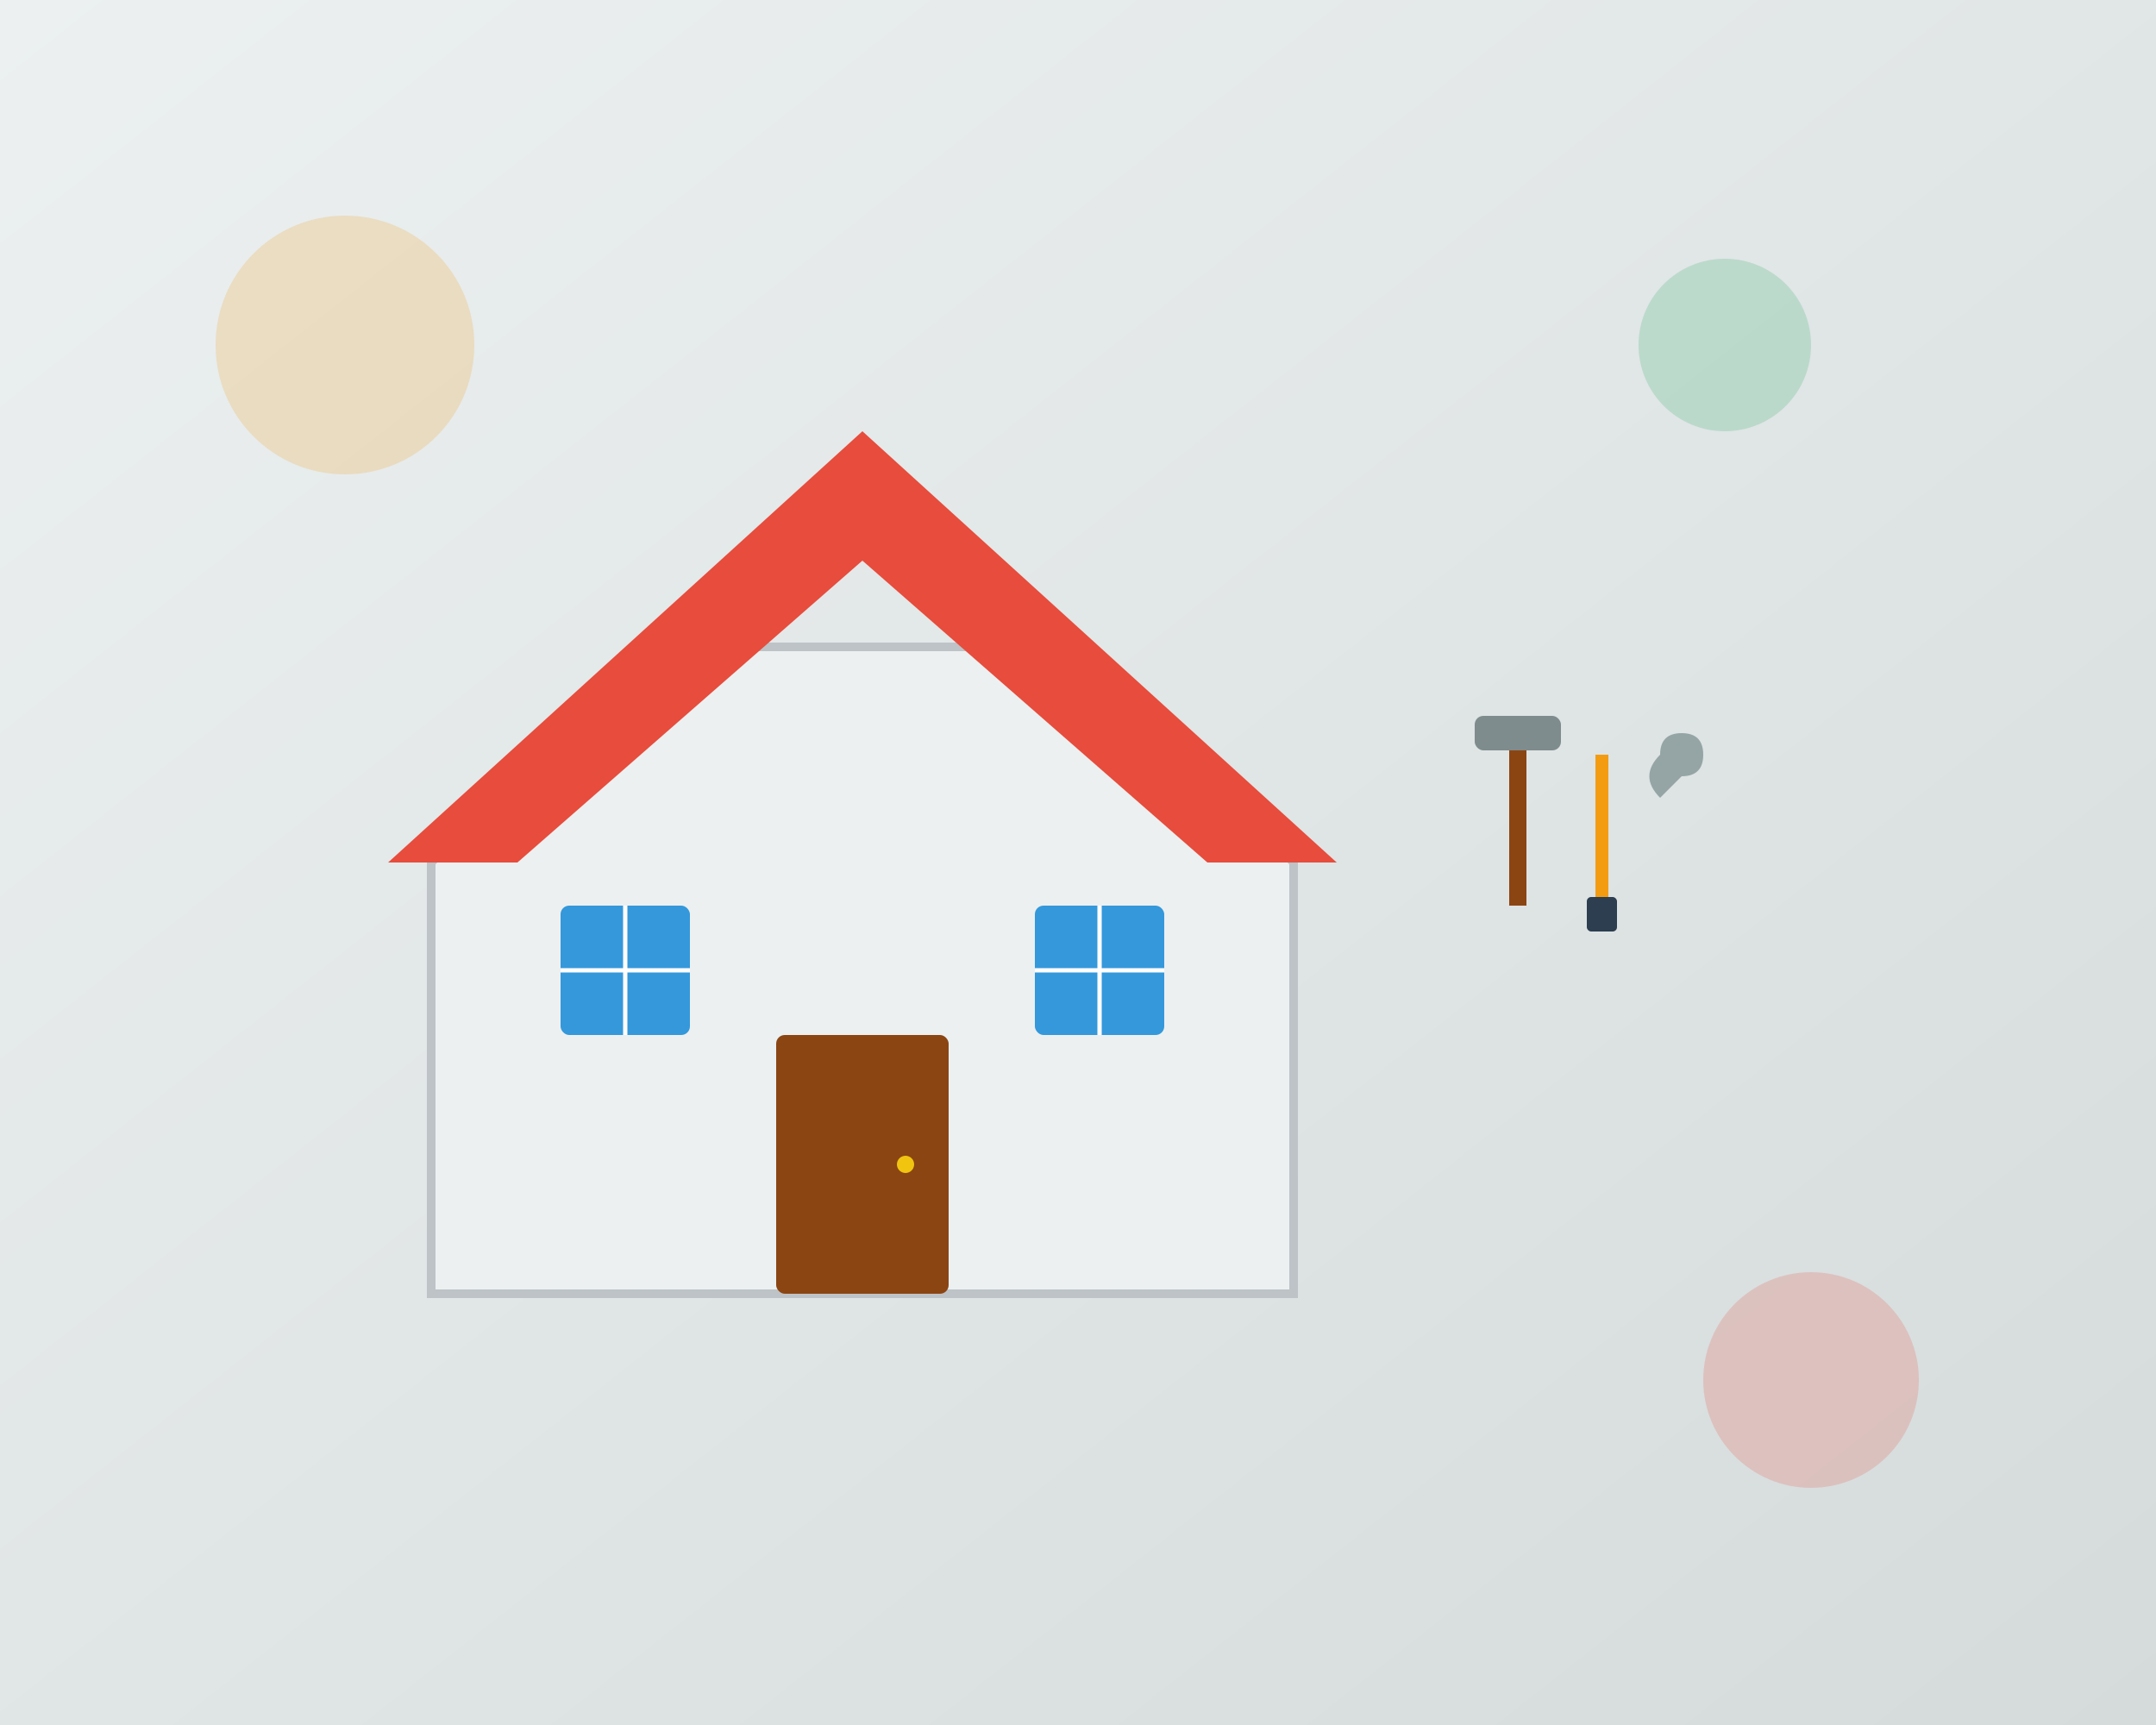
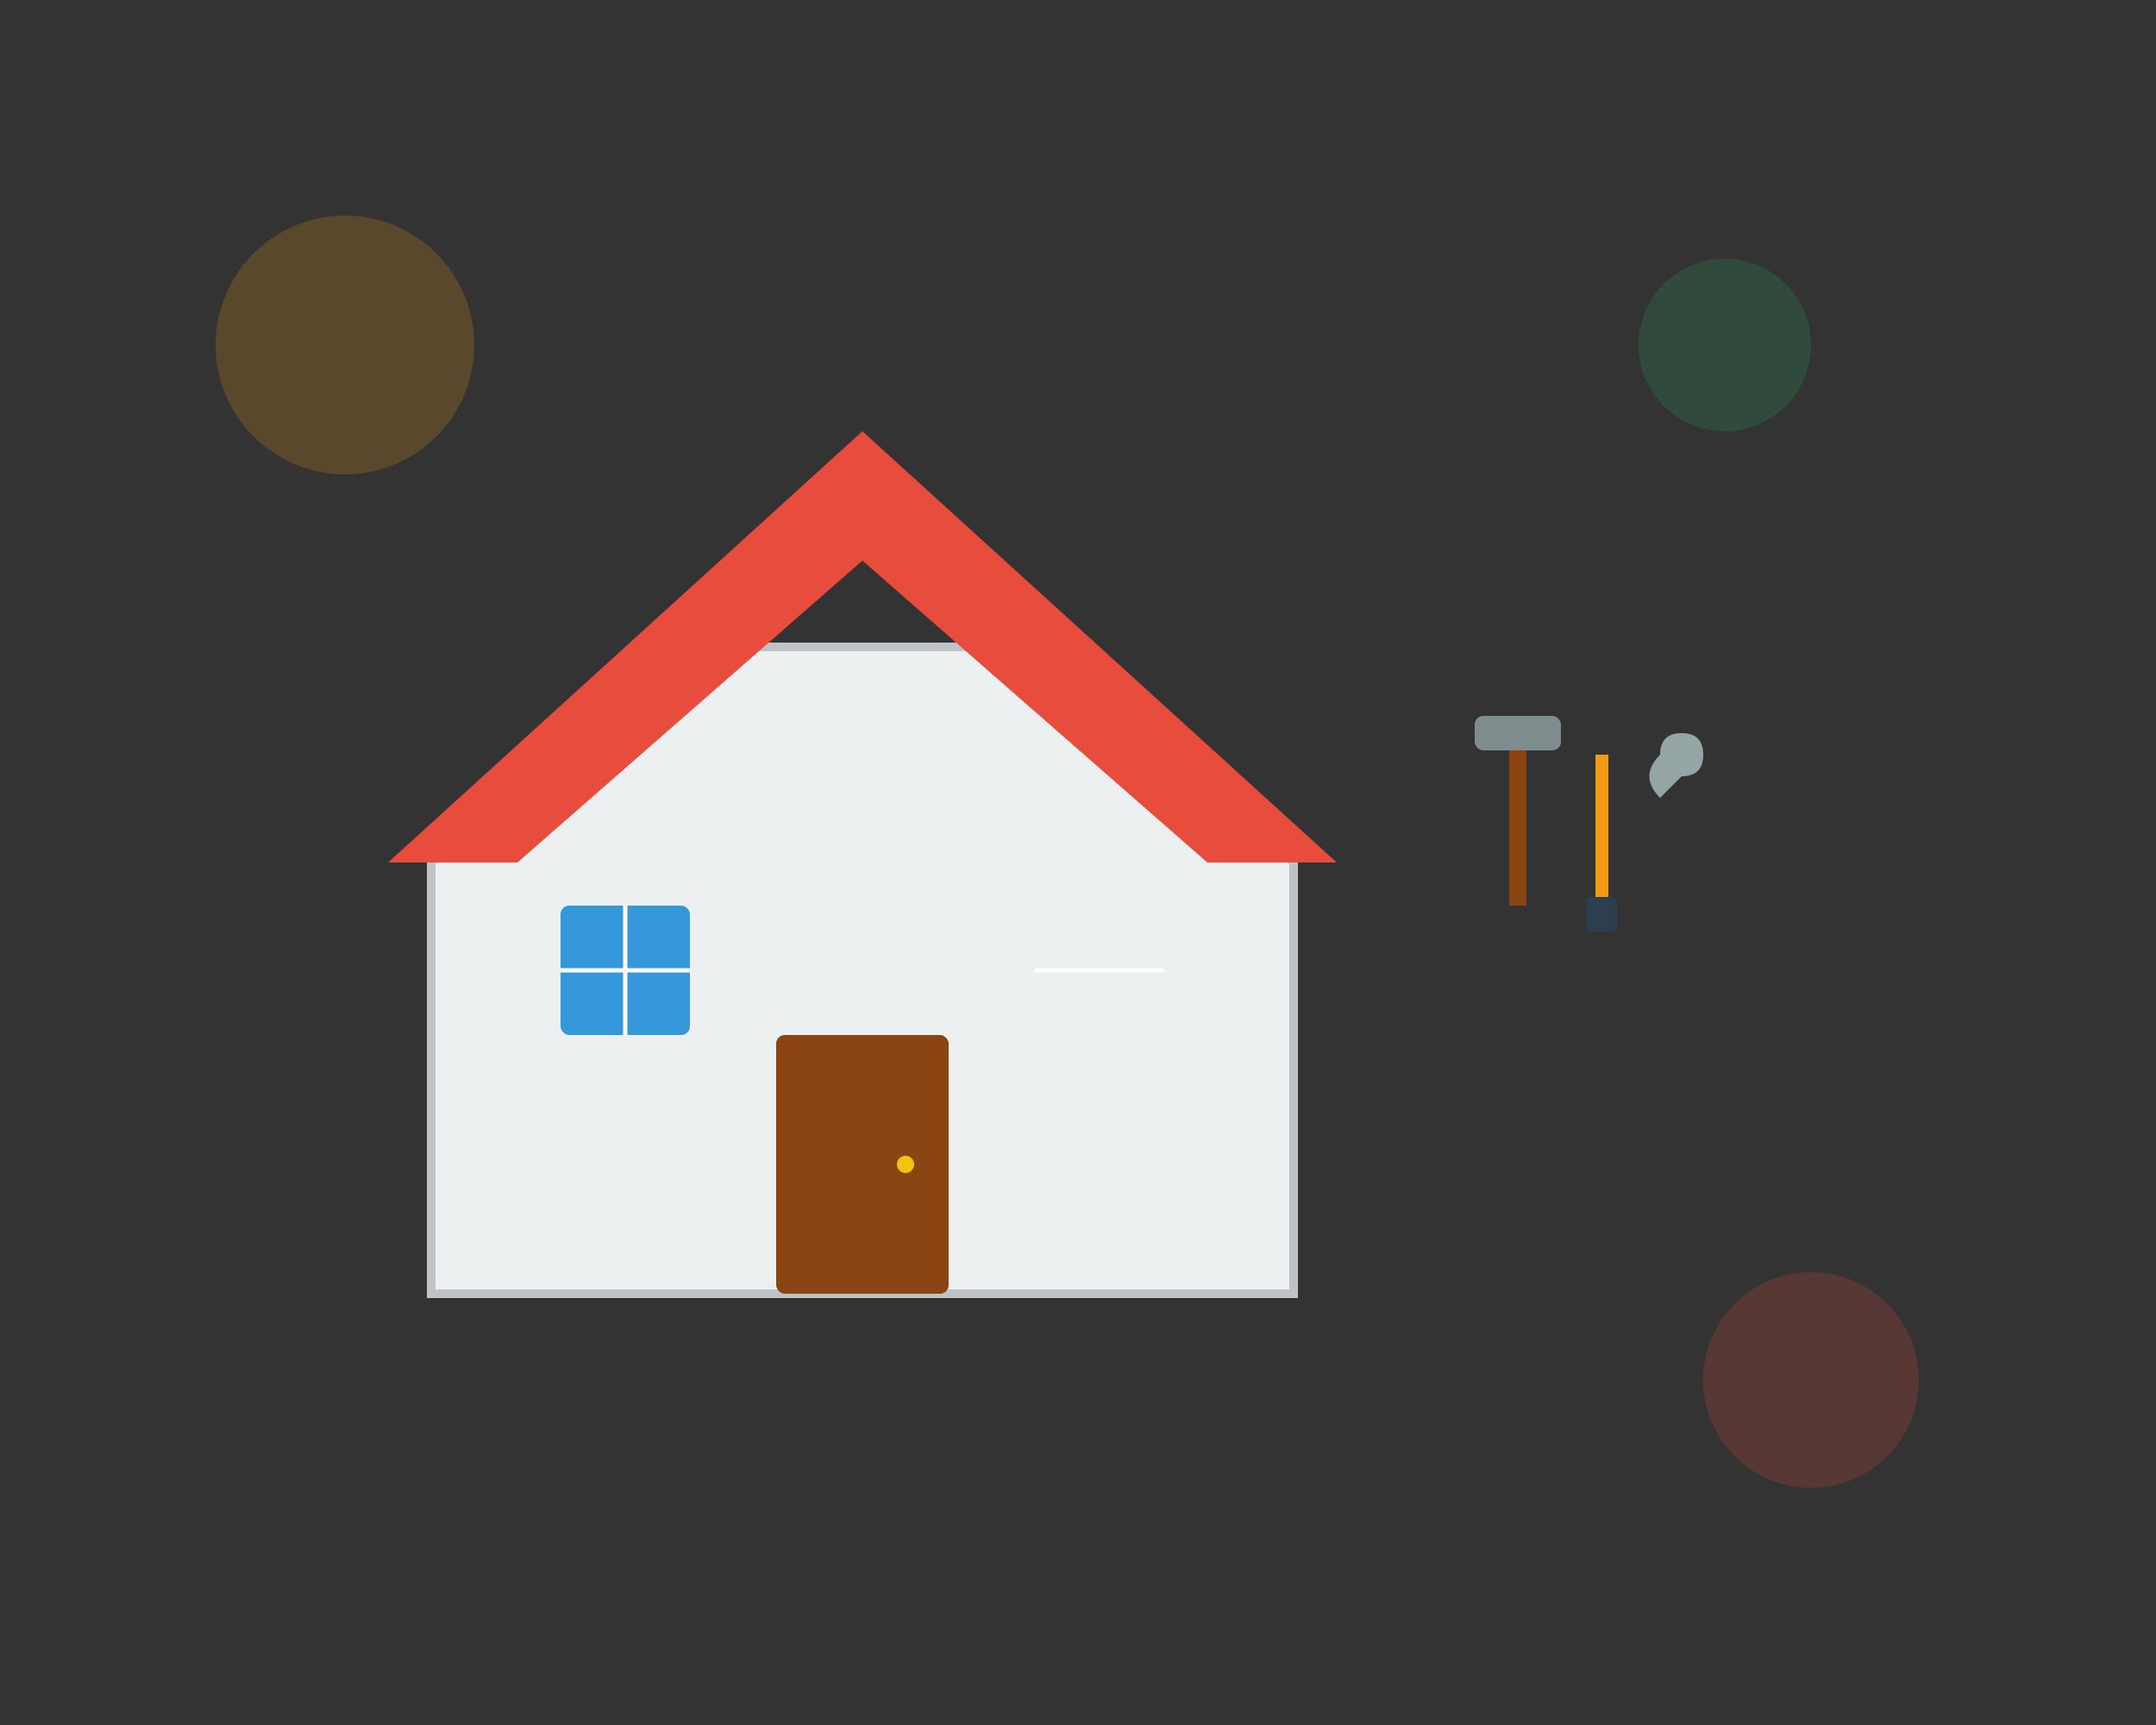
<svg xmlns="http://www.w3.org/2000/svg" width="500" height="400" viewBox="0 0 500 400" fill="none">
  <rect x="0" y="0" width="500" height="400" fill="#333333" stroke="none" />
-   <rect width="500" height="400" fill="url(#gradient1)" />
  <path d="M100 300L100 200L150 150L250 150L300 200L300 300Z" fill="#ecf0f1" stroke="#bdc3c7" stroke-width="2" />
  <path d="M90 200L200 100L310 200L280 200L200 130L120 200Z" fill="#e74c3c" />
  <rect x="180" y="240" width="40" height="60" fill="#8b4513" rx="2" />
  <circle cx="210" cy="270" r="2" fill="#f1c40f" />
  <rect x="130" y="210" width="30" height="30" fill="#3498db" rx="2" />
-   <rect x="240" y="210" width="30" height="30" fill="#3498db" rx="2" />
  <line x1="145" y1="210" x2="145" y2="240" stroke="white" stroke-width="1" />
  <line x1="130" y1="225" x2="160" y2="225" stroke="white" stroke-width="1" />
-   <line x1="255" y1="210" x2="255" y2="240" stroke="white" stroke-width="1" />
  <line x1="240" y1="225" x2="270" y2="225" stroke="white" stroke-width="1" />
  <g transform="translate(350, 150)">
    <rect x="0" y="20" width="4" height="40" fill="#8b4513" />
    <rect x="-8" y="16" width="20" height="8" fill="#7f8c8d" rx="2" />
    <rect x="20" y="25" width="3" height="35" fill="#f39c12" />
    <rect x="18" y="58" width="7" height="8" fill="#2c3e50" rx="1" />
-     <path d="M40 20Q45 20 45 25Q45 30 40 30L35 35Q30 30 35 25Q35 20 40 20Z" fill="#95a5a6" />
+     <path d="M40 20Q45 20 45 25Q45 30 40 30L35 35Q30 30 35 25Q35 20 40 20" fill="#95a5a6" />
  </g>
  <circle cx="80" cy="80" r="30" fill="#f39c12" opacity="0.2" />
  <circle cx="420" cy="320" r="25" fill="#e74c3c" opacity="0.2" />
  <circle cx="400" cy="80" r="20" fill="#27ae60" opacity="0.2" />
  <defs>
    <linearGradient id="gradient1" x1="0%" y1="0%" x2="100%" y2="100%">
      <stop offset="0%" style="stop-color:#ecf0f1;stop-opacity:1" />
      <stop offset="100%" style="stop-color:#d5dbdb;stop-opacity:1" />
    </linearGradient>
  </defs>
</svg>